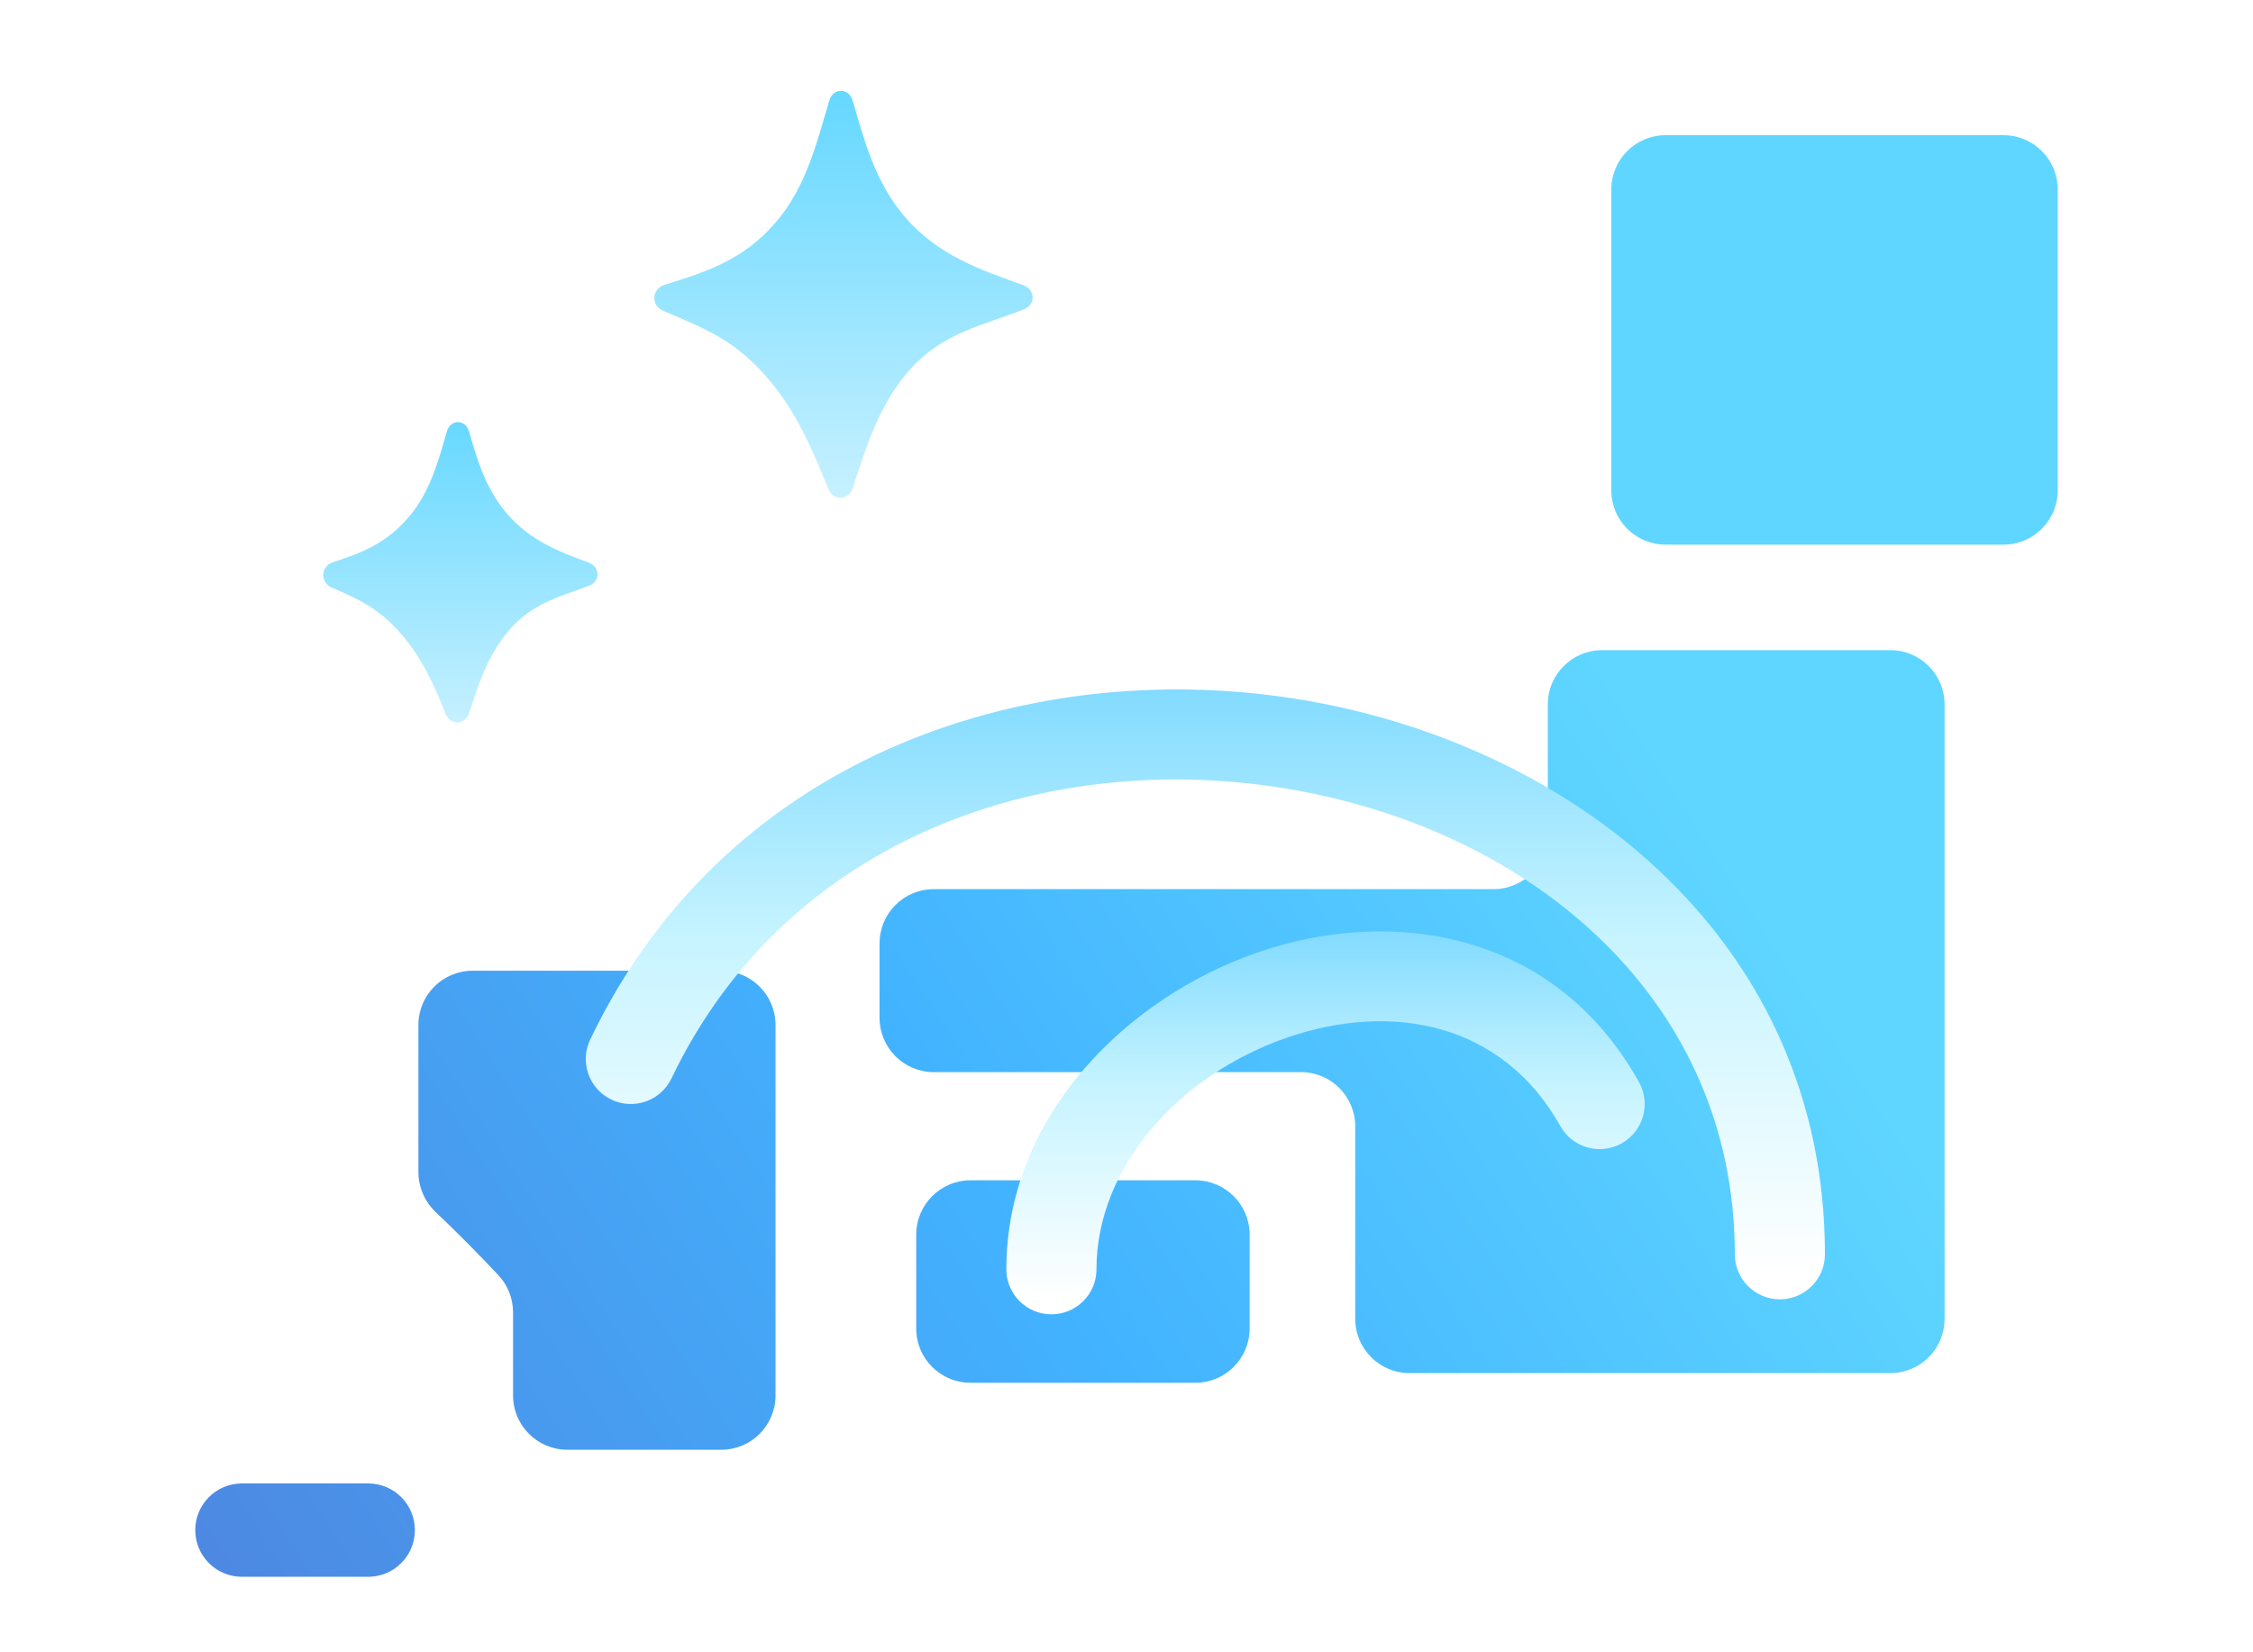
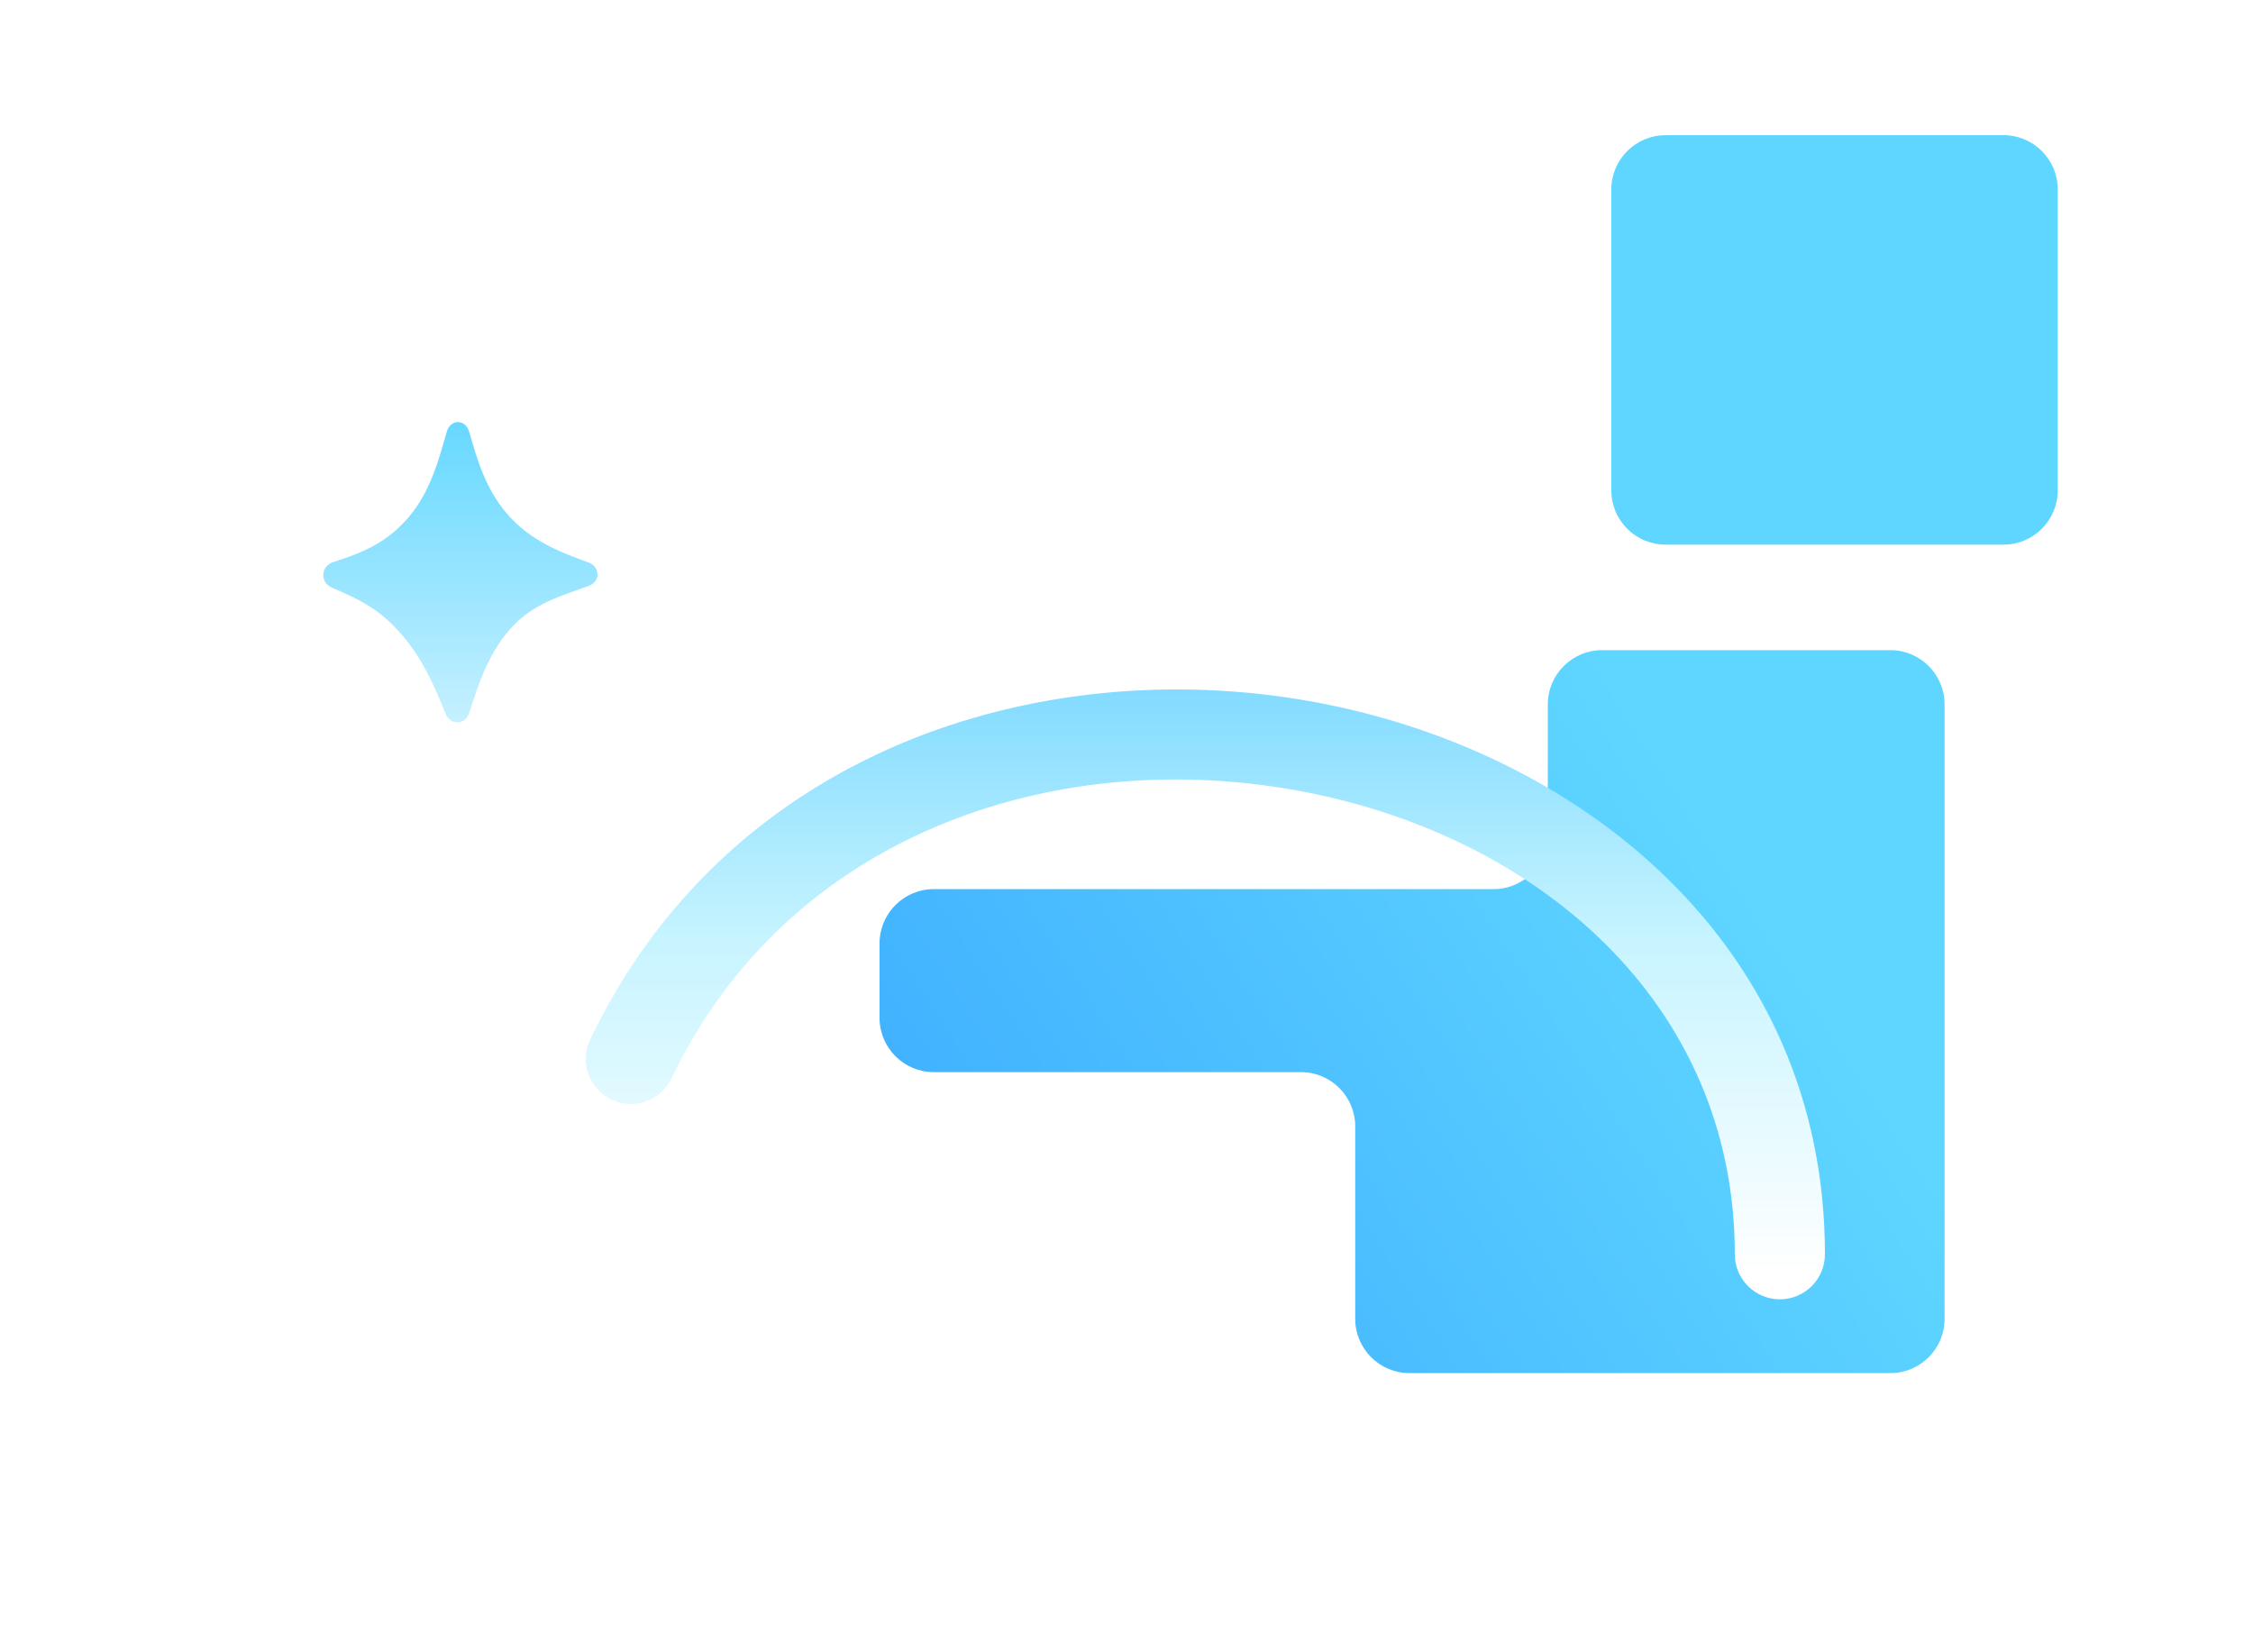
<svg xmlns="http://www.w3.org/2000/svg" width="150" height="110" viewBox="0 0 150 110" fill="none">
  <g filter="url(#filter0_n_1318_26689)">
-     <path d="M51.632 68.237C51.632 66.242 50.014 64.624 48.018 64.624H31.47C29.474 64.624 27.856 66.242 27.856 68.237V78.029C27.856 79.041 28.28 80.001 29.012 80.698C30.441 82.058 31.831 83.457 33.182 84.894C33.815 85.566 34.159 86.459 34.159 87.382C34.159 89.222 34.159 91.062 34.159 92.901C34.159 94.897 35.776 96.515 37.772 96.515H48.019C50.014 96.515 51.632 94.897 51.632 92.902L51.632 68.237Z" fill="url(#paint0_linear_1318_26689)" />
-     <path d="M61 82.193C61 84.568 61 86.744 61 88.444C61 90.44 62.617 92.055 64.613 92.055H79.584C81.579 92.055 83.197 90.438 83.197 88.442V82.191C83.197 80.195 81.579 78.577 79.584 78.577H64.613C62.617 78.577 61 80.198 61 82.193Z" fill="url(#paint1_linear_1318_26689)" />
-     <path d="M24.514 98.758H16.107C14.391 98.758 13 100.149 13 101.866V101.866C13 103.582 14.391 104.973 16.107 104.973H24.514C26.23 104.973 27.622 103.582 27.622 101.866V101.866C27.622 100.149 26.23 98.758 24.514 98.758Z" fill="url(#paint2_linear_1318_26689)" />
    <path d="M58.559 67.763V62.805C58.559 60.809 60.177 59.192 62.172 59.192H99.436C101.431 59.192 103.049 57.571 103.049 55.576C103.049 52.364 103.049 50.111 103.049 46.899C103.049 44.904 104.666 43.283 106.662 43.283H125.853C127.849 43.283 129.466 44.897 129.466 46.893C129.466 58.72 129.466 75.854 129.466 87.802C129.466 89.798 127.852 91.412 125.856 91.412C117.8 91.412 101.172 91.411 93.838 91.411C91.843 91.411 90.228 89.793 90.228 87.797V74.989C90.228 72.994 88.61 71.376 86.615 71.376H62.172C60.177 71.376 58.559 69.759 58.559 67.763Z" fill="url(#paint3_linear_1318_26689)" />
    <path d="M133.387 9H110.891C108.896 9 107.278 10.618 107.278 12.613V32.646C107.278 34.641 108.896 36.259 110.891 36.259H133.387C135.382 36.259 137 34.641 137 32.646C137 26.196 137 17.459 137 12.611C137 10.615 135.382 9 133.387 9Z" fill="url(#paint4_linear_1318_26689)" />
    <path d="M115.5 83.5C115.5 66.675 102.188 55.418 86.103 52.58C70.045 49.746 52.471 55.579 44.706 71.795C43.99 73.29 42.198 73.921 40.704 73.205C39.21 72.49 38.578 70.699 39.294 69.204C48.528 49.921 69.204 43.504 87.146 46.67C105.062 49.832 121.5 62.825 121.5 83.5C121.5 85.157 120.157 86.5 118.5 86.5C116.843 86.5 115.5 85.157 115.5 83.5Z" fill="url(#paint5_linear_1318_26689)" />
-     <path d="M67 84.5C67 74.329 74.979 66.439 83.705 63.415C92.559 60.348 103.447 61.887 109.119 72.036C109.927 73.483 109.41 75.31 107.964 76.118C106.518 76.927 104.689 76.409 103.881 74.963C100.053 68.113 92.691 66.652 85.67 69.084C78.521 71.561 73 77.672 73 84.5C73 86.157 71.657 87.5 70 87.5C68.343 87.5 67 86.157 67 84.5Z" fill="url(#paint6_linear_1318_26689)" />
    <path d="M31.234 47.474C30.973 48.281 29.981 48.3 29.664 47.513C28.989 45.837 28.213 43.963 26.758 42.263C25.25 40.501 23.841 39.876 22.092 39.117C21.29 38.768 21.349 37.696 22.181 37.425C24.052 36.815 25.693 36.199 27.198 34.44C28.646 32.749 29.204 30.634 29.747 28.737C29.991 27.885 30.991 27.891 31.236 28.743C31.755 30.55 32.314 32.516 33.745 34.189C35.302 36.008 37.28 36.747 39.182 37.449C39.947 37.731 39.996 38.694 39.234 38.986C37.363 39.703 35.457 40.133 33.892 41.961C32.43 43.67 31.805 45.704 31.234 47.474Z" fill="url(#paint7_linear_1318_26689)" />
-     <path d="M56.755 32.531C56.484 33.327 55.476 33.344 55.155 32.568C54.185 30.224 53.147 27.507 51.011 25.065C48.817 22.558 46.781 21.817 44.141 20.686C43.331 20.338 43.39 19.235 44.231 18.969C47.01 18.09 49.411 17.361 51.597 14.862C53.725 12.431 54.412 9.328 55.22 6.673C55.475 5.832 56.506 5.839 56.759 6.68C57.528 9.234 58.214 12.118 60.327 14.535C62.557 17.083 65.436 18.006 68.141 18.99C68.914 19.272 68.966 20.267 68.203 20.575C65.533 21.653 62.764 22.109 60.523 24.672C58.382 27.119 57.588 30.079 56.755 32.531Z" fill="url(#paint8_linear_1318_26689)" />
  </g>
  <defs>
    <filter id="filter0_n_1318_26689" x="13" y="0" width="124" height="110" filterUnits="userSpaceOnUse" color-interpolation-filters="sRGB">
      <feFlood flood-opacity="0" result="BackgroundImageFix" />
      <feBlend mode="normal" in="SourceGraphic" in2="BackgroundImageFix" result="shape" />
      <feTurbulence type="fractalNoise" baseFrequency="1.962 1.962" stitchTiles="stitch" numOctaves="3" result="noise" seed="6956" />
      <feColorMatrix in="noise" type="luminanceToAlpha" result="alphaNoise" />
      <feComponentTransfer in="alphaNoise" result="coloredNoise1">
        <feFuncA type="discrete" tableValues="0 0 0 0 0 0 0 1 1 1 1 1 1 1 1 1 1 1 1 1 1 1 1 1 1 1 1 1 1 1 1 1 1 1 1 1 1 1 1 1 1 1 1 0 0 0 0 0 0 0 0 0 0 0 0 0 0 0 0 0 0 0 0 0 0 0 0 0 0 0 0 0 0 0 0 0 0 0 0 0 0 0 0 0 0 0 0 0 0 0 0 0 0 0 0 0 0 0 0 0 " />
      </feComponentTransfer>
      <feComposite operator="in" in2="shape" in="coloredNoise1" result="noise1Clipped" />
      <feFlood flood-color="rgba(130, 179, 210, 0.31)" result="color1Flood" />
      <feComposite operator="in" in2="noise1Clipped" in="color1Flood" result="color1" />
      <feMerge result="effect1_noise_1318_26689">
        <feMergeNode in="shape" />
        <feMergeNode in="color1" />
      </feMerge>
    </filter>
    <linearGradient id="paint0_linear_1318_26689" x1="113.611" y1="48.078" x2="17.02" y2="110.333" gradientUnits="userSpaceOnUse">
      <stop offset="0.03" stop-color="#5FD6FF" />
      <stop offset="0.49" stop-color="#42B3FF" />
      <stop offset="1" stop-color="#4D88E2" />
    </linearGradient>
    <linearGradient id="paint1_linear_1318_26689" x1="113.611" y1="48.078" x2="17.02" y2="110.333" gradientUnits="userSpaceOnUse">
      <stop offset="0.03" stop-color="#5FD6FF" />
      <stop offset="0.49" stop-color="#42B3FF" />
      <stop offset="1" stop-color="#4D88E2" />
    </linearGradient>
    <linearGradient id="paint2_linear_1318_26689" x1="113.611" y1="48.078" x2="17.02" y2="110.333" gradientUnits="userSpaceOnUse">
      <stop offset="0.03" stop-color="#5FD6FF" />
      <stop offset="0.49" stop-color="#42B3FF" />
      <stop offset="1" stop-color="#4D88E2" />
    </linearGradient>
    <linearGradient id="paint3_linear_1318_26689" x1="113.611" y1="48.078" x2="17.02" y2="110.333" gradientUnits="userSpaceOnUse">
      <stop offset="0.03" stop-color="#5FD6FF" />
      <stop offset="0.49" stop-color="#42B3FF" />
      <stop offset="1" stop-color="#4D88E2" />
    </linearGradient>
    <linearGradient id="paint4_linear_1318_26689" x1="113.611" y1="48.078" x2="17.02" y2="110.333" gradientUnits="userSpaceOnUse">
      <stop offset="0.03" stop-color="#5FD6FF" />
      <stop offset="0.49" stop-color="#42B3FF" />
      <stop offset="1" stop-color="#4D88E2" />
    </linearGradient>
    <linearGradient id="paint5_linear_1318_26689" x1="72.822" y1="84.901" x2="72.822" y2="41.916" gradientUnits="userSpaceOnUse">
      <stop stop-color="white" />
      <stop offset="0.519" stop-color="#C7F4FF" />
      <stop offset="1" stop-color="#72D5FF" />
    </linearGradient>
    <linearGradient id="paint6_linear_1318_26689" x1="84.424" y1="86.496" x2="84.424" y2="59.504" gradientUnits="userSpaceOnUse">
      <stop stop-color="white" />
      <stop offset="0.519" stop-color="#C7F4FF" />
      <stop offset="1" stop-color="#72D5FF" />
    </linearGradient>
    <linearGradient id="paint7_linear_1318_26689" x1="30.5" y1="26.482" x2="30.5" y2="49.482" gradientUnits="userSpaceOnUse">
      <stop stop-color="#5FD6FF" />
      <stop offset="1" stop-color="#CCF2FF" />
    </linearGradient>
    <linearGradient id="paint8_linear_1318_26689" x1="56" y1="4.482" x2="56" y2="34.482" gradientUnits="userSpaceOnUse">
      <stop stop-color="#5FD6FF" />
      <stop offset="1" stop-color="#CCF2FF" />
    </linearGradient>
  </defs>
</svg>